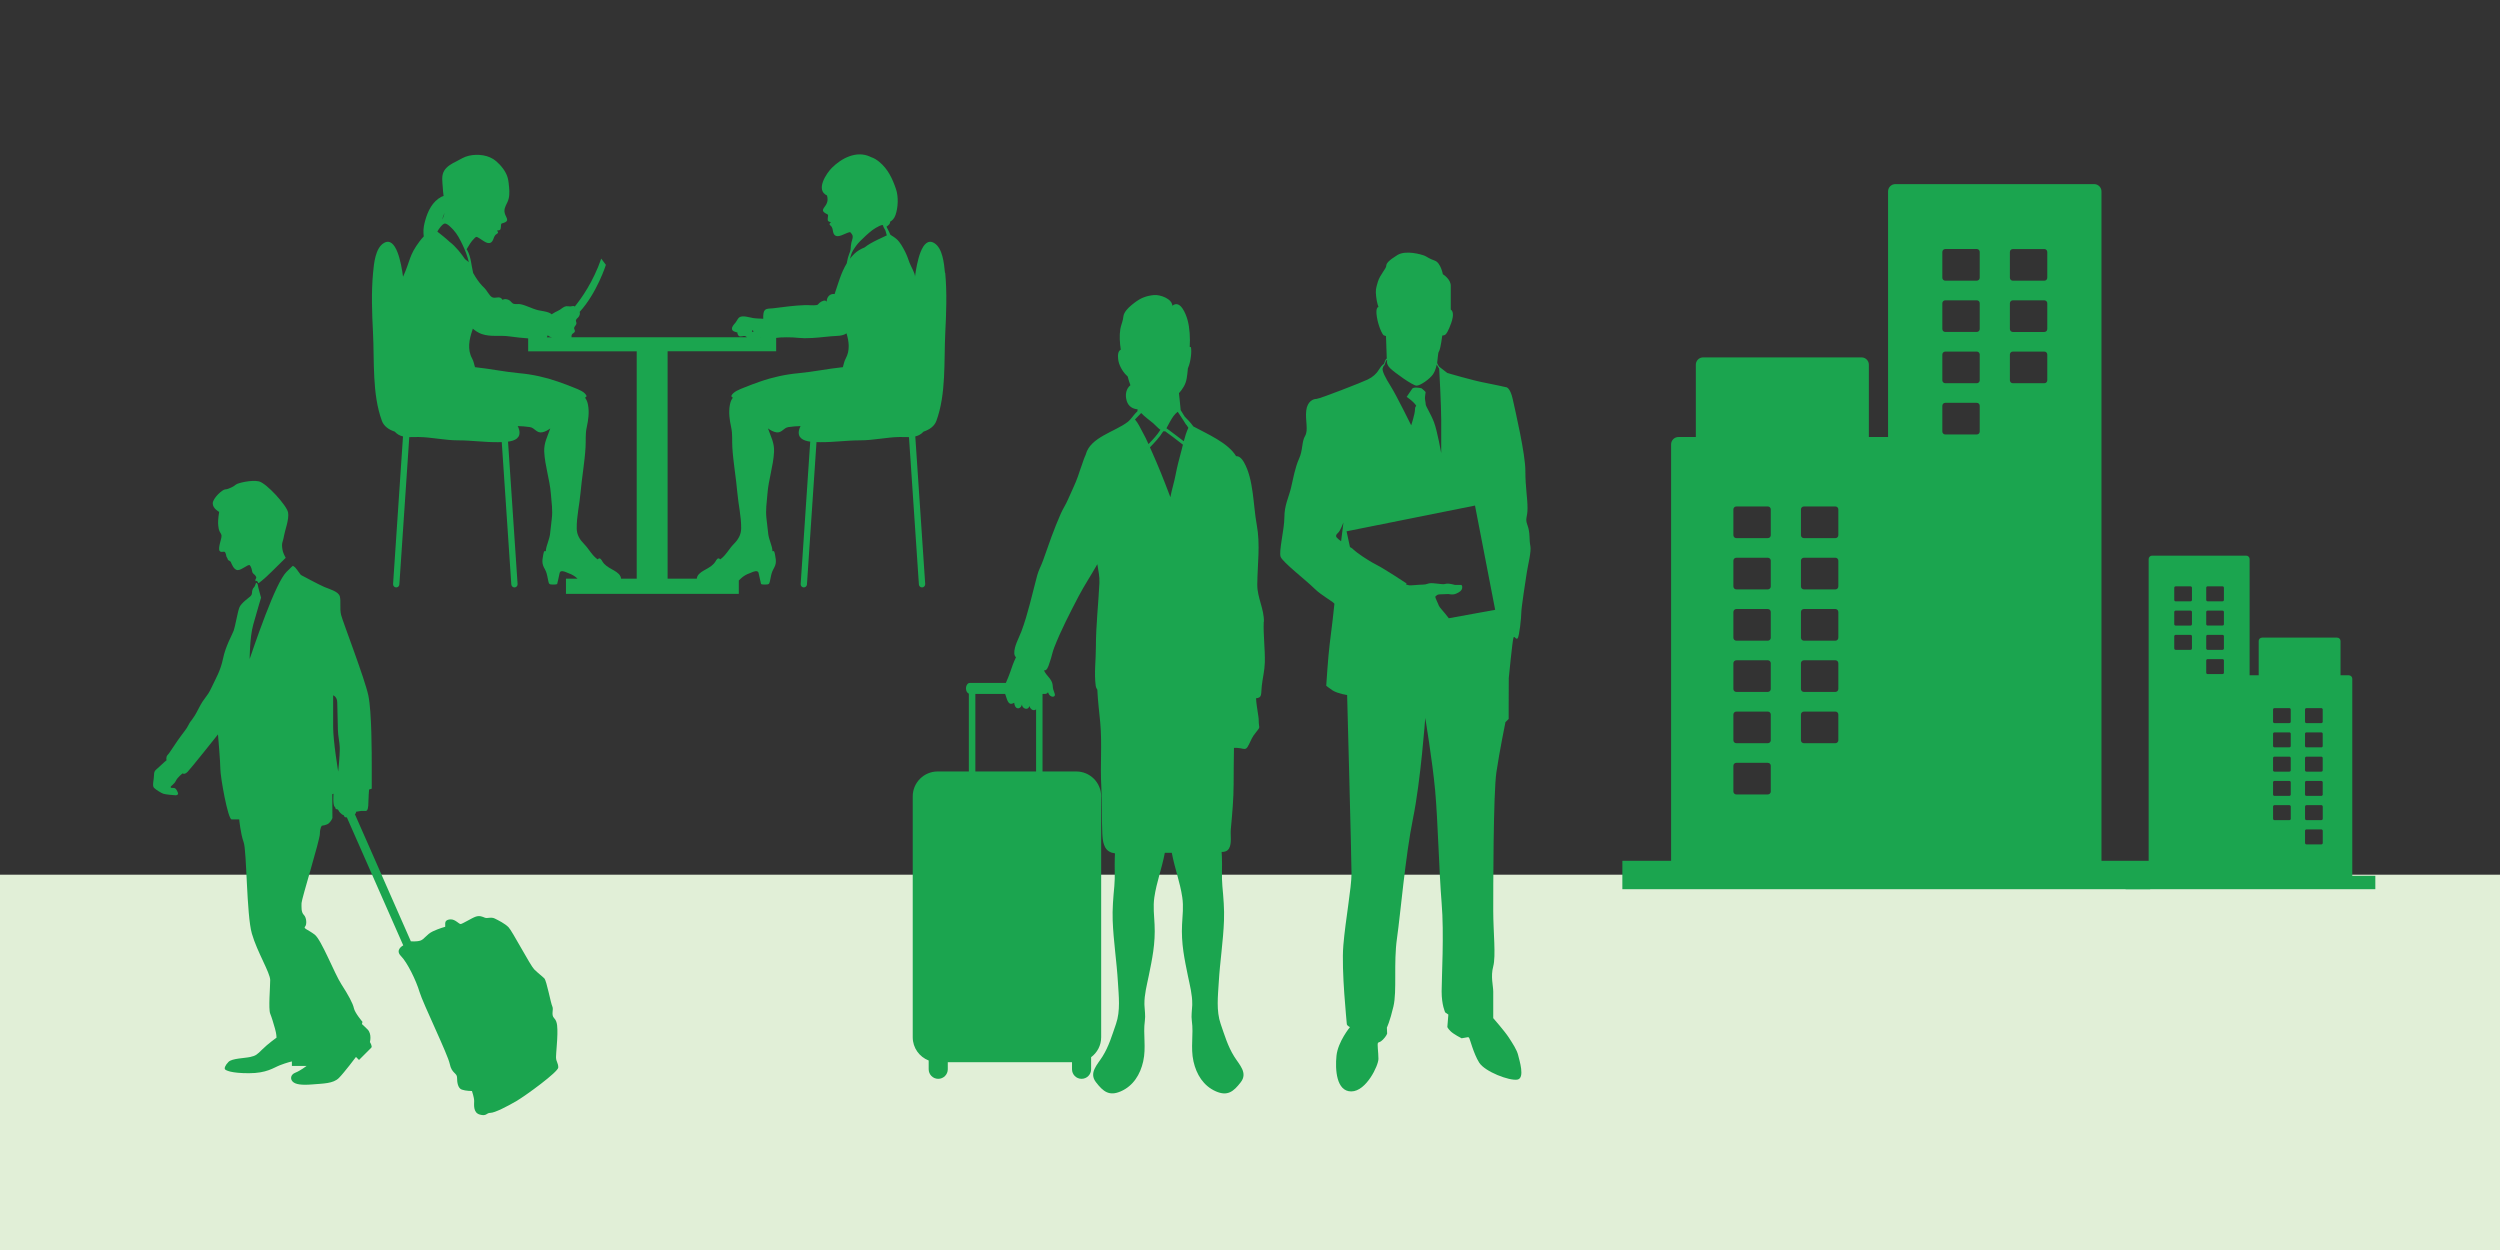
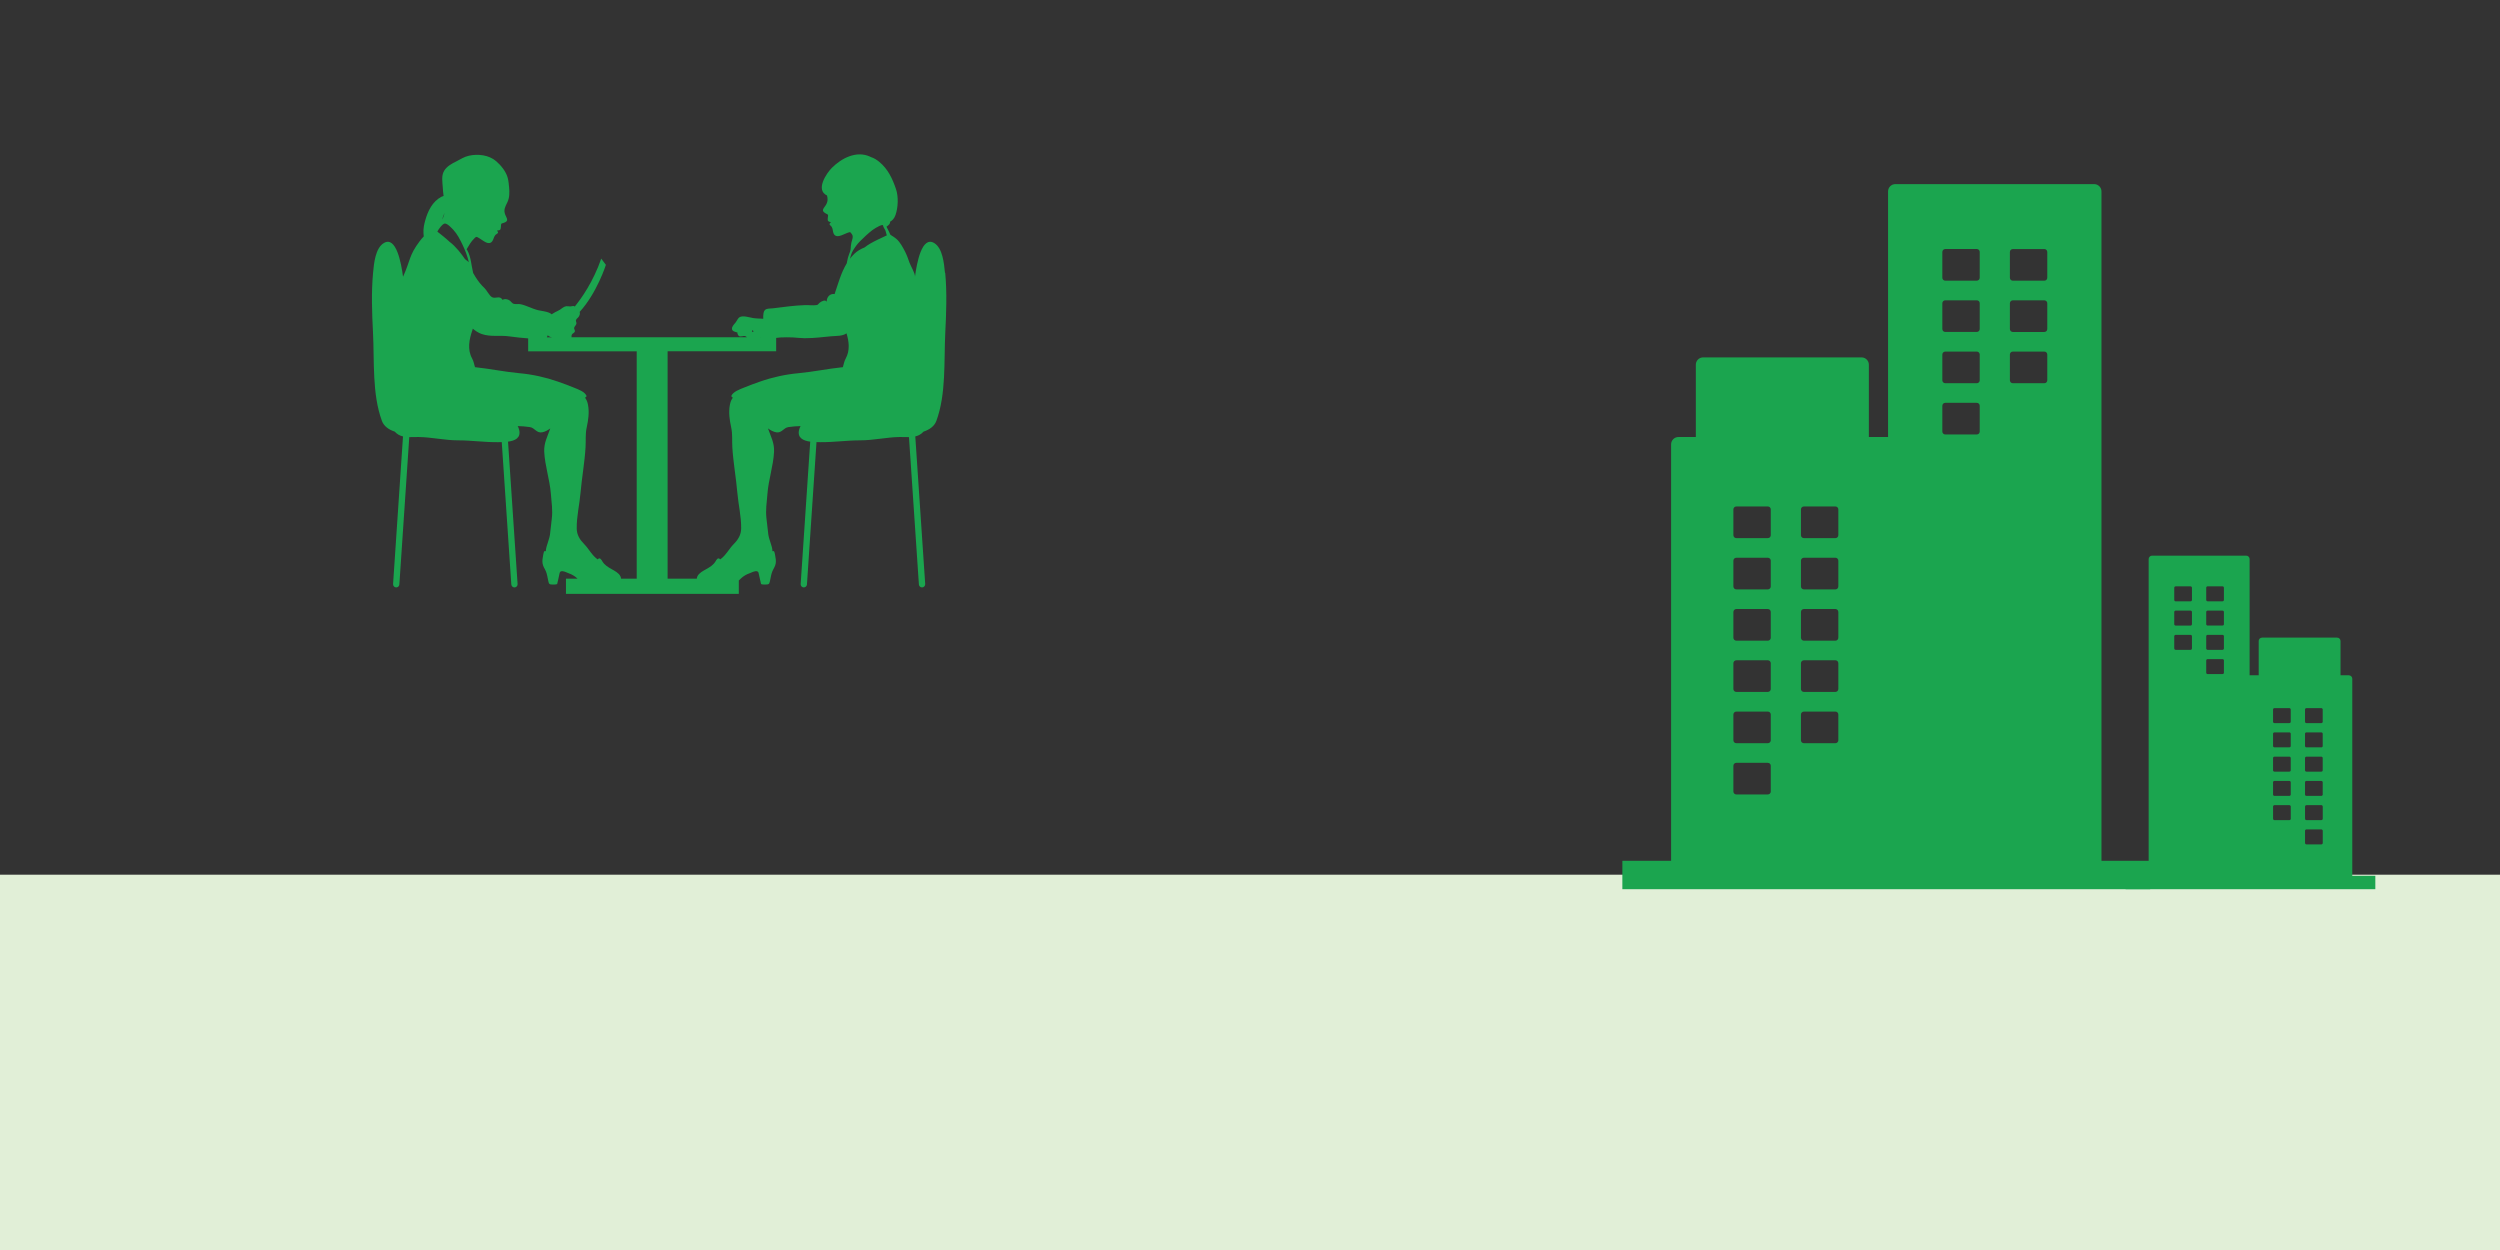
<svg xmlns="http://www.w3.org/2000/svg" id="_イヤー_1" viewBox="0 0 900 450">
  <rect x="0" y="0" width="900" height="450" fill="#333333" stroke="none" />
  <defs>
    <style>.cls-1{fill:none;}.cls-2{fill:#e1efd7;}.cls-3{fill:#1ba54f;}</style>
  </defs>
  <rect class="cls-2" y="314.89" width="900" height="135.11" />
  <path class="cls-3" d="M601.6,159.96v149.94h-17.55v10.21h190.03v-10.21h-17.55V68.91c0-1.45-1.18-2.63-2.63-2.63h-71.57c-1.45,0-2.63,1.18-2.63,2.63v88.42h-6.91v-26.04c0-1.46-1.18-2.63-2.63-2.63h-57.03c-1.45,0-2.63,1.17-2.63,2.63v26.04h-6.27c-1.45,0-2.63,1.18-2.63,2.63Zm98.69-51.85h11.36c.58,0,1.05,.47,1.05,1.05v9.28c0,.59-.47,1.06-1.05,1.06h-11.36c-.58,0-1.05-.47-1.05-1.06v-9.28c0-.58,.47-1.05,1.05-1.05Zm-1.05-8.12v-9.28c0-.59,.47-1.06,1.05-1.06h11.36c.58,0,1.05,.47,1.05,1.06v9.28c0,.57-.47,1.05-1.05,1.05h-11.36c-.58,0-1.05-.47-1.05-1.05Zm1.05,26.58h11.36c.58,0,1.05,.47,1.05,1.06v9.27c0,.59-.47,1.06-1.05,1.06h-11.36c-.58,0-1.05-.47-1.05-1.06v-9.27c0-.59,.47-1.06,1.05-1.06Zm0,18.45h11.36c.58,0,1.05,.47,1.05,1.06v9.28c0,.58-.47,1.05-1.05,1.05h-11.36c-.58,0-1.05-.47-1.05-1.05v-9.28c0-.59,.47-1.06,1.05-1.06Zm24.32-18.45h11.36c.58,0,1.05,.47,1.05,1.06v9.27c0,.59-.47,1.06-1.05,1.06h-11.36c-.58,0-1.05-.47-1.05-1.06v-9.27c0-.59,.47-1.06,1.05-1.06Zm-1.05-8.12v-9.28c0-.58,.47-1.05,1.05-1.05h11.36c.58,0,1.05,.47,1.05,1.05v9.28c0,.59-.47,1.06-1.05,1.06h-11.36c-.58,0-1.05-.47-1.05-1.06Zm13.46-18.45c0,.57-.47,1.05-1.05,1.05h-11.36c-.58,0-1.05-.47-1.05-1.05v-9.28c0-.59,.47-1.06,1.05-1.06h11.36c.58,0,1.05,.47,1.05,1.06v9.28Zm-111.95,174.62h11.36c.58,0,1.05,.47,1.05,1.05v9.28c0,.58-.47,1.05-1.05,1.05h-11.36c-.58,0-1.05-.47-1.05-1.05v-9.28c0-.58,.47-1.05,1.05-1.05Zm-1.05-8.12v-9.28c0-.58,.47-1.05,1.05-1.05h11.36c.58,0,1.05,.47,1.05,1.05v9.28c0,.58-.47,1.05-1.05,1.05h-11.36c-.58,0-1.05-.47-1.05-1.05Zm24.32,0v-9.28c0-.58,.47-1.05,1.05-1.05h11.36c.58,0,1.05,.47,1.05,1.05v9.28c0,.58-.47,1.05-1.05,1.05h-11.36c-.58,0-1.05-.47-1.05-1.05Zm-24.32-19.01v-8.73c0-.59,.47-1.06,1.05-1.06h11.36c.58,0,1.05,.47,1.05,1.06v9.28c0,.57-.47,1.05-1.05,1.05h-11.36c-.58,0-1.05-.47-1.05-1.05v-.55Zm1.05-46.7h11.36c.58,0,1.05,.47,1.05,1.05v9.28c0,.59-.47,1.06-1.05,1.06h-11.36c-.58,0-1.05-.47-1.05-1.06v-9.28c0-.58,.47-1.05,1.05-1.05Zm-1.05-8.12v-9.28c0-.59,.47-1.06,1.05-1.06h11.36c.58,0,1.05,.47,1.05,1.06v9.28c0,.58-.47,1.05-1.05,1.05h-11.36c-.58,0-1.05-.47-1.05-1.05Zm1.05,26.58h11.36c.58,0,1.05,.47,1.05,1.06v9.27c0,.59-.47,1.06-1.05,1.06h-11.36c-.58,0-1.05-.47-1.05-1.06v-9.27c0-.59,.47-1.06,1.05-1.06Zm23.27,28.24v-8.73c0-.59,.47-1.06,1.05-1.06h11.36c.58,0,1.05,.47,1.05,1.06v9.28c0,.57-.47,1.05-1.05,1.05h-11.36c-.58,0-1.05-.47-1.05-1.05v-.55Zm1.05-46.7h11.36c.58,0,1.05,.47,1.05,1.05v9.28c0,.59-.47,1.06-1.05,1.06h-11.36c-.58,0-1.05-.47-1.05-1.06v-9.28c0-.58,.47-1.05,1.05-1.05Zm-1.05-8.12v-9.28c0-.59,.47-1.06,1.05-1.06h11.36c.58,0,1.05,.47,1.05,1.06v9.28c0,.58-.47,1.05-1.05,1.05h-11.36c-.58,0-1.05-.47-1.05-1.05Zm1.05,26.58h11.36c.58,0,1.05,.47,1.05,1.06v9.27c0,.59-.47,1.06-1.05,1.06h-11.36c-.58,0-1.05-.47-1.05-1.06v-9.27c0-.59,.47-1.06,1.05-1.06Z" />
  <path class="cls-3" d="M845.56,243.1h-2.97v-12.32c0-.69-.56-1.24-1.24-1.24h-26.98c-.69,0-1.24,.55-1.24,1.24v12.32h-3.27v-41.83c0-.69-.56-1.24-1.24-1.24h-33.86c-.69,0-1.24,.56-1.24,1.24v114.01h-8.3v4.83h89.9v-4.83h-8.3v-70.94c0-.69-.56-1.24-1.24-1.24Zm-44.95-22.79v4.39c0,.28-.22,.5-.5,.5h-5.37c-.27,0-.5-.22-.5-.5v-4.39c0-.27,.22-.5,.5-.5h5.37c.27,0,.5,.22,.5,.5Zm-.5-3.84h-5.37c-.27,0-.5-.22-.5-.5v-4.39c0-.28,.22-.5,.5-.5h5.37c.27,0,.5,.22,.5,.5v4.39c0,.27-.22,.5-.5,.5Zm.5,12.58v4.39c0,.28-.22,.5-.5,.5h-5.37c-.27,0-.5-.22-.5-.5v-4.39c0-.28,.22-.5,.5-.5h5.37c.27,0,.5,.22,.5,.5Zm0,8.73v4.39c0,.27-.22,.5-.5,.5h-5.37c-.27,0-.5-.22-.5-.5v-4.39c0-.28,.22-.5,.5-.5h5.37c.27,0,.5,.22,.5,.5Zm-11.51-8.73v4.39c0,.28-.22,.5-.5,.5h-5.37c-.27,0-.5-.22-.5-.5v-4.39c0-.28,.22-.5,.5-.5h5.37c.27,0,.5,.22,.5,.5Zm-.5-3.84h-5.37c-.27,0-.5-.22-.5-.5v-4.39c0-.27,.22-.5,.5-.5h5.37c.27,0,.5,.22,.5,.5v4.39c0,.28-.22,.5-.5,.5Zm-5.87-13.62c0-.28,.22-.5,.5-.5h5.37c.27,0,.5,.22,.5,.5v4.39c0,.27-.22,.5-.5,.5h-5.37c-.27,0-.5-.22-.5-.5v-4.39Zm53.46,87.5v4.39c0,.27-.22,.5-.5,.5h-5.37c-.27,0-.5-.22-.5-.5v-4.39c0-.27,.22-.5,.5-.5h5.37c.27,0,.5,.22,.5,.5Zm-.5-3.84h-5.37c-.27,0-.5-.22-.5-.5v-4.39c0-.27,.22-.5,.5-.5h5.37c.27,0,.5,.22,.5,.5v4.39c0,.27-.22,.5-.5,.5Zm-11.51,0h-5.37c-.27,0-.5-.22-.5-.5v-4.39c0-.27,.22-.5,.5-.5h5.37c.27,0,.5,.22,.5,.5v4.39c0,.27-.22,.5-.5,.5Zm12-9.23c0,.27-.22,.5-.5,.5h-5.37c-.27,0-.5-.22-.5-.5v-4.39c0-.28,.22-.5,.5-.5h5.37c.27,0,.5,.22,.5,.5v4.39Zm0-21.86v4.39c0,.28-.22,.5-.5,.5h-5.37c-.27,0-.5-.22-.5-.5v-4.39c0-.27,.22-.5,.5-.5h5.37c.27,0,.5,.22,.5,.5Zm-.5-3.84h-5.37c-.27,0-.5-.22-.5-.5v-4.39c0-.28,.22-.5,.5-.5h5.37c.27,0,.5,.22,.5,.5v4.39c0,.27-.22,.5-.5,.5Zm.5,12.58v4.39c0,.28-.22,.5-.5,.5h-5.37c-.27,0-.5-.22-.5-.5v-4.39c0-.28,.22-.5,.5-.5h5.37c.27,0,.5,.22,.5,.5Zm-11.51,13.12c0,.27-.22,.5-.5,.5h-5.37c-.27,0-.5-.22-.5-.5v-4.39c0-.28,.22-.5,.5-.5h5.37c.27,0,.5,.22,.5,.5v4.39Zm0-21.86v4.39c0,.28-.22,.5-.5,.5h-5.37c-.27,0-.5-.22-.5-.5v-4.39c0-.27,.22-.5,.5-.5h5.37c.27,0,.5,.22,.5,.5Zm-.5-3.84h-5.37c-.27,0-.5-.22-.5-.5v-4.39c0-.28,.22-.5,.5-.5h5.37c.27,0,.5,.22,.5,.5v4.39c0,.27-.22,.5-.5,.5Zm.5,12.58v4.39c0,.28-.22,.5-.5,.5h-5.37c-.27,0-.5-.22-.5-.5v-4.39c0-.28,.22-.5,.5-.5h5.37c.27,0,.5,.22,.5,.5Z" />
-   <path class="cls-3" d="M541.98,259.96l1.14-1.14v-4.56c0-1.09,.02-5.33,.04-10.15,0,0,1.33-13.68,1.69-14.55,.36-.86,.86,.86,1.48,.25,.62-.61,1.34-7.48,1.34-9.27s1.56-11.73,2.01-14.63c.45-2.9,1.68-7.37,1.23-9.5s0-4.58-1-7.26c-1-2.68,0-2.57,0-6.26s-.78-7.37-.78-13.41-3.52-21.11-4.52-25.69c-1-4.58-2.51-4.41-2.51-4.41,0,0-4.36-1-7.98-1.68-3.64-.67-13.07-3.41-13.07-3.41l-2.96-2.29s-.71-1.05-.71-1.38,.42-3.61,.42-3.61l.41-.92c.42-.92,1.01-5.28,1.01-5.28,0,0,.8,0,1.3-.5,.5-.5,1.96-3.47,2.43-5.91,.46-2.43-.67-2.93-.67-2.93v-8.55c0-2.51-2.85-4.19-2.85-4.19,0,0-.78-4.16-2.9-4.89-2.12-.73-2.96-1.51-3.85-1.85-.89-.33-6.54-2.06-9.61-.17-3.07,1.9-4.02,2.96-4.02,3.91s-2.29,3.24-3.01,5.7c-.72,2.45-.89,2.96-.62,5.36,.27,2.4,.84,3.74,.84,3.74,0,0-1.17-.08-.59,3.55,.59,3.63,2.04,6.42,2.46,6.62,.41,.2,.83,.28,.83,.28l.28,8.1s-.41,.2-.64,.89c-.22,.69-.37,1.06-.37,1.06,0,0-.76,.28-1.72,1.91-.96,1.63-2.26,2.76-4.1,3.68-1.84,.92-17.38,6.99-18.47,6.99s-3.27,.76-3.69,4.19c-.41,3.44,.84,7.04-.41,9.13-1.26,2.1-.75,5.11-2.18,8.21-1.42,3.1-2.18,7.46-2.93,10.64-.76,3.19-2.35,6.12-2.35,10.47s-2.09,12.32-1.34,14.24c.76,1.93,9.38,8.63,12.06,11.31,2.68,2.68,7.29,5.02,7.29,5.61s-1.09,9.8-1.68,14.33c-.59,4.52-1.26,15.14-1.26,15.14,0,0,1.61,1.26,2.31,1.69,1.99,1.21,5.21,1.64,5.21,1.64,0,0,1.58,59.14,1.58,64.26s-2.18,16.71-2.94,25.82c-.77,9.12,1.24,27.74,1.24,28.35s1.13,1.13,1.13,1.13c0,0-4.32,5.26-4.84,10.29-.52,5.03-.04,12.86,5.32,12.86s9.78-9.3,9.78-11.72-.52-5.41-.14-5.79c.38-.38,.62,0,1.76-1.14,1.14-1.14,1.51-2.13,1.51-2.13l-.09-2.23s1.04-1.99,2.36-7.59c1.32-5.6,0-15.57,1.28-24.54,1.28-8.97,2.99-29.47,5.77-43.14,2.78-13.66,4.4-36.16,4.4-36.16,0,0,2.56,15.24,3.56,26.05,.99,10.82,1.42,29.48,2.34,40.58,.93,11.1,0,26.91,0,31.82s1.28,7.54,1.28,7.54l1.14,.78-.36,4.42s0,.43,1.14,1.56c1.14,1.14,3.99,2.56,3.99,2.56l2.41-.42,.29,.28c.29,.28,1.57,5.62,3.63,8.9,2.06,3.27,10.89,6.62,13.74,6.12,2.84-.49,.71-6.98,.28-8.82-.43-1.85-1.93-4.13-3.41-6.41-1.49-2.27-5.55-6.9-5.55-6.9v-9.54c0-2.13-1-5.41,0-9.11,1-3.7,0-12.53,0-19.93s0-42.28,1.14-49.98c1.14-7.68,3.27-18.08,3.27-18.08Zm-44.18-127.47c.29-1,.62-1.02,.62-1.02,0,0,.34-1.11,.51-1.48,.17-.38,.49-.42,.49-.42,0,0-.61,1.34,1,2.96,1.62,1.62,8.21,6.31,9.55,6.31s4.75-2.4,5.86-4.02c1.12-1.62,1.37-3.58,1.37-3.58l.92,1.51s.72,13.41,.72,18.49v11.9s-1.4-7.93-2.57-11.06c-1.17-3.13-3.02-5.81-3.02-6.54s-.36-1.81-.25-2.65c.11-.84,.22-1.42,.22-1.68s-1.48-1.43-1.48-1.43c0,0-1.07-.25-2.13-.25s-1.25,.47-1.25,.47l-1.96,2.88s1.45,.98,2.34,1.87c.9,.89,1.09,1.28,1.09,1.4s-.45,.08-.45,1.45-1.34,5.53-1.34,5.53c0,0-5.25-10.67-7.31-13.97-2.07-3.29-3.26-5.68-2.96-6.68Zm-15,62.37s-1.8-1.26-1.8-1.8,.07-.61,.82-1.36c.75-.75,1.82-3.62,1.82-3.62l-.84,6.79Zm38.79,27.73s-.83-1-1.43-1.8c-.58-.79-1.95-2.13-2.2-2.81-.25-.67-.63-1.45-.78-1.8-.14-.36-.62-1.26-.4-1.49,.24-.23,.76-.71,1.32-.71s3.08-.13,3.29-.13,1.44,.4,2.68-.08c1.23-.48,2.2-1.15,2.32-2.1,.13-.94-.35-1.09-.35-1.09h-2.24s-1.28-.36-2.27-.46c-.98-.1-1.17,.19-1.99,.19s-3.22-.38-4.34-.38-1.56,.53-2.96,.53-4.38,.36-4.94,.25c-.56-.11-1.14-.31-1.14-.31l.21-.35s-7.92-5.26-10.94-6.78c-3.01-1.51-7.15-4.41-8.04-5.3-.9-.89-1.4-1-1.4-1l-1.23-5.7,46.24-9.27,7.26,37.53-16.7,3.04Z" />
  <path class="cls-3" d="M340.18,98.18c-.32-3.23-.79-8.86-3.89-10.7-4.45-2.62-6.25,7.23-6.9,12.15,.15-1.12-1.58-3.93-1.99-5.12-.46-1.32-.92-2.64-1.56-3.89-.77-1.51-1.79-3.43-3.08-4.56-.7-.62-1.47-1.05-2.21-1.54-.22-.48-.47-1.01-.55-1.18-.28-.58-.59-1.14-.86-1.72,.6-.48,1.4-.98,1.29-1.79,.84-.48,1.51-1.18,1.95-2.42,.94-2.7,1.11-6.55,.19-9.3-1.28-3.8-2.92-7.3-6.08-9.88-.77-.63-1.84-1.35-2.94-1.67-.14-.07-.28-.15-.42-.21-4.91-2.2-10.22,.65-13.62,4.04-1.95,1.93-6.07,7.99-1.78,9.99,.28,1.14,.38,2.11-.41,3.42-.7,1.16-1.88,1.97-.19,2.96,1.23,.72,1,.26,.89,1.6-.1,1.16-.11,1.27,1.14,1.69-1.14,.77-.11,1.04,.25,1.61,.49,.79,.33,1.69,.71,2.44,.97,1.95,3.36,.28,4.84-.23,1.22-.42,1.07-.45,1.75,.48,.62,.84-.01,2.11-.2,2.99-.09,.4-.16,.81-.2,1.21-.06,.66-.04,1.31-.26,1.95-.27,.78-.6,1.53-.81,2.34-.17,.65-.29,1.31-.41,1.97-2.06,3.37-3.07,7.25-4.37,11.05-1.71-.25-2.84,1.05-2.86,2.77-.43-.93-2.03-.12-2.6,.42-.7,.65-.34,.65-1.19,.79-1.19,.19-2.74-.05-3.99,0-3.84,.13-7.65,.66-11.46,1.14-1.69,.21-3.15-.16-3.49,1.74-.12,.67-.13,1.35-.1,2.03-1.26-.08-2.54-.07-3.7-.26-1.34-.22-3.75-1.08-4.95-.22-.47,.33-.99,1.46-1.39,1.94-.51,.61-1.26,1.31-1.22,2.17,.04,.96,1.27,1.08,2.05,1.34-.31-.1,.11,1.1,.53,1.29,.67,.32,1.53-.21,2.19-.01,.22,.06,.42,.25,.63,.42h-63.16c0-.35-.02-.71,.12-.98,.24-.45,.95-.59,1.08-1.13,.1-.41-.28-.77-.26-1.16,.05-.85,1.03-1.1,.79-2.09-.09-.35-.25-.54-.07-.94,.2-.46,.67-.7,.94-1.1,.3-.44,.57-1.18,.33-1.74,6.29-6.9,9.44-16.94,9.44-16.94l-1.67-2.24c-2.85,8.24-7.06,14.22-9.54,17.27-.29-.4-.92-.13-1.39-.08-.78,.08-1.42-.22-2.15,.07-.66,.27-1.2,.73-1.78,1.13-.57,.39-1.18,.59-1.78,.92-.42,.23-.83,.48-1.22,.74-.94-.99-3.76-1.22-4.85-1.48-2.16-.51-4.24-1.75-6.43-2.17-.77-.15-1.87,.1-2.53-.18-.58-.24-.95-1.06-1.62-1.34-.81-.35-1.51-.45-2.27-.04-.92-1.75-2.51-.22-3.81-.99-.98-.59-1.86-2.5-2.72-3.31-1.31-1.22-2.16-2.35-3.18-3.94-.29-.46-.57-.94-.84-1.42-.02-.09-.04-.18-.06-.27-.61-2.6-.74-5.55-2.05-7.9-.07-.13-.17-.24-.25-.37,.83-1.35,1.61-2.82,2.72-3.86,.84-.79,.68-.78,1.81-.15,1.37,.77,3.41,2.85,4.71,1.11,.5-.67,.52-1.58,1.14-2.27,.46-.5,1.52-.57,.54-1.54,1.31-.19,1.32-.29,1.44-1.45,.13-1.34-.17-.93,1.16-1.41,1.85-.66,.84-1.68,.36-2.95-.65-1.71,.04-2.85,.77-4.34,.84-1.7,.83-3.68,.64-5.53-.11-1.06-.2-2.24-.48-3.28-.6-2.31-2.43-4.56-4.21-6.08-2.61-2.22-6.53-2.66-9.78-1.93-1.7,.38-2.98,1.25-4.49,2.02-1.68,.84-3.39,1.74-4.41,3.4-1.11,1.81-.58,4.18-.49,6.17,.05,.98,.16,1.94,.29,2.9-.3,.07-.57,.16-.75,.26-3.31,1.75-4.92,5.16-5.87,8.55-.43,1.57-.7,2.89-.63,4.52,.01,.4,.06,.81,.1,1.23-.54,.55-1.02,1.14-1.46,1.72-3.9,5.17-3.25,6.74-5.99,12.8-.66-4.91-2.46-14.77-6.9-12.15-3.11,1.84-3.58,7.47-3.89,10.7-.67,6.96-.39,14.58-.03,21.53,.53,10.3-.37,22.05,3.21,31.81,.7,1.92,2.48,3.16,4.63,3.87,.86,.96,1.86,1.47,2.96,1.72l-3.57,53.14c-.04,.63,.43,1.17,1.06,1.22h.07c.59,0,1.09-.46,1.13-1.07l3.57-53.04c1.1,.02,2.22-.04,3.33-.04,4.73,.06,9.42,1.2,14.22,1.2s9.51,.71,14.4,.66c.41,0,.86-.01,1.34-.03l3.44,51.25c.04,.6,.54,1.07,1.14,1.07,.02,0,.05,0,.07,0,.62-.04,1.1-.59,1.05-1.21l-3.44-51.27c2.49-.33,4.7-1.31,4.01-4.23-.12-.5-.3-.96-.53-1.37,1.46,.04,2.93,.13,4.39,.36,1.79,.28,2.36,2.23,4.38,1.88,1.03-.17,2.02-.72,2.96-1.4-.98,2.88-2.35,5.22-2.18,8.44,.26,5.07,2,10,2.39,15.11,.23,3.15,.74,5.93,.31,9.11-.24,1.83-.37,3.66-.62,5.48-.14,1.03-.49,2.01-.8,3-.34,1.07-.7,2.03-.71,3.17,0-.19-.36-.2-.46-.14-.16,.08-.25,.4-.3,.55-.13,.4-.16,.83-.25,1.24-.18,.86-.29,1.74-.16,2.62,.18,1.19,.81,1.89,1.23,2.94,.41,1.02,.54,2.12,.78,3.17,.2,.86,.19,1.44,1.14,1.49,.61,.03,1.55,.08,2.1-.14,.27-1.14,.57-2.36,.79-3.51,.09-.44,.13-.87,.53-1.05,.8-.36,2.19,.44,2.94,.71,1.06,.37,2.02,.95,2.85,1.69,.08,.07,.15,.15,.23,.22h-4.17v5.47h62.22v-4.82c.3-.29,.59-.58,.91-.87,.84-.74,1.79-1.32,2.85-1.69,.76-.27,2.15-1.07,2.95-.71,.39,.18,.44,.61,.52,1.05,.23,1.16,.52,2.38,.79,3.51,.55,.22,1.49,.17,2.1,.14,.95-.05,.95-.63,1.15-1.49,.25-1.05,.37-2.15,.78-3.17,.42-1.05,1.06-1.76,1.24-2.94,.13-.87,.03-1.76-.16-2.62-.09-.41-.12-.84-.25-1.24-.05-.15-.14-.47-.3-.55-.11-.06-.46-.04-.46,.14,0-1.14-.36-2.1-.7-3.17-.32-.99-.66-1.97-.8-3-.25-1.83-.38-3.65-.63-5.48-.42-3.19,.08-5.96,.32-9.11,.38-5.11,2.12-10.04,2.38-15.11,.17-3.22-1.19-5.57-2.18-8.44,.94,.68,1.93,1.23,2.96,1.4,2.02,.35,2.59-1.6,4.38-1.88,1.46-.23,2.92-.32,4.39-.36-.23,.41-.42,.87-.54,1.37-.69,2.91,1.52,3.89,4.01,4.23l-3.44,51.27c-.05,.62,.43,1.17,1.05,1.21,.03,0,.05,0,.07,0,.6,0,1.1-.47,1.14-1.07l3.44-51.25c.47,.02,.92,.02,1.34,.03,4.88,.05,9.54-.66,14.4-.66s9.48-1.13,14.22-1.2c1.1,0,2.23,.06,3.33,.04l3.57,53.04c.03,.61,.54,1.07,1.13,1.07h.08c.62-.05,1.1-.59,1.06-1.22l-3.57-53.14c1.1-.25,2.11-.76,2.96-1.72,2.15-.71,3.93-1.95,4.63-3.87,3.58-9.75,2.69-21.51,3.21-31.81,.36-6.95,.64-14.58-.03-21.53Zm-142.99,22.52c.26,.26,.55,.48,.91,.58,.22,.06,.43,.11,.64,.16h-1.89c.14-.2,.24-.45,.33-.75Zm-37.13-44.11c-.17,.62-.34,1.24-.55,1.79-.09,.23-.21,.45-.32,.68,.21-.89,.49-1.71,.87-2.46Zm7.35,16.72c-1.21-1.8-3.29-4.57-5.58-6.27-1.39-1.31-2.9-2.5-4.39-3.66,.36-.76,1.87-2.88,2.72-2.91,.94-.02,2.46,1.66,3.05,2.28,1.46,1.57,2.38,3.47,3.3,5.36,.49,1,.92,2.05,1.32,3.1,.38,1.02,.68,2.11,.96,3.19-.46-.38-.93-.74-1.38-1.11Zm61.82,115.01h-5.65c-.07-1.32-1.34-2.24-2.44-2.89-.3-.17-.61-.34-.91-.51-1.27-.71-2.55-1.48-3.32-2.73-.42-.7-.93-1.72-1.75-.81-2.05-1.41-3.15-3.77-4.86-5.51-1.6-1.63-2.65-3.3-2.68-5.65-.05-4.33,1-8.51,1.37-12.8,.48-5.49,1.48-10.91,1.81-16.41,.15-2.46-.12-4.73,.41-7.12,.58-2.66,.98-5.42,.48-8.12-.21-1.14-.58-1.96-1.06-2.58,.19-.19,.39-.37,.58-.57-.65-1.64-3.04-2.44-4.58-3.07-1.93-.8-3.89-1.51-5.87-2.2-4.43-1.55-9.12-2.58-13.79-3-5.31-.48-10.53-1.6-15.81-2.15-.05,0-.11-.01-.16-.02-.31-1.05-.5-2.15-1.03-3.11-1.8-3.27-1.05-6.92,.09-10.23,.06-.17,.11-.35,.15-.52,.99,.83,2.05,1.52,3.16,1.91,3.28,1.15,6.64,.38,9.94,.86,2.27,.33,4.55,.55,6.83,.73v4.65h39.08v81.86Zm45.09-86.87h-.87c.26-.03,.54-.04,.87,0Zm-3.37-2.68c.09,.22,.22,.4,.39,.54-.1,.03-.19,.05-.27,.08-.14,.05-.26,.1-.37,.16,.04-.3,.11-.57,.26-.78Zm33.51,10.3c-.53,.96-.73,2.06-1.03,3.11-.05,0-.11,.01-.16,.02-5.28,.55-10.5,1.66-15.8,2.15-4.67,.42-9.36,1.45-13.79,3-1.97,.7-3.94,1.4-5.87,2.2-1.53,.64-3.93,1.43-4.58,3.07,.19,.19,.39,.37,.58,.57-.48,.62-.85,1.44-1.06,2.58-.5,2.71-.1,5.46,.48,8.12,.53,2.4,.26,4.66,.41,7.12,.33,5.5,1.34,10.92,1.81,16.41,.37,4.28,1.42,8.47,1.37,12.8-.03,2.35-1.08,4.03-2.68,5.65-1.71,1.73-2.81,4.09-4.86,5.51-.82-.91-1.32,.12-1.75,.81-.77,1.25-2.05,2.02-3.32,2.73-.31,.17-.61,.34-.91,.51-1.12,.64-2.37,1.57-2.45,2.89h-10.51V126.45h39.08v-4.81c.63-.07,1.21-.15,1.6-.16,1.45-.06,2.88-.08,4.33-.01,1.36,.07,2.7,.26,4.03,.27,.23,0,.46,0,.68,0,3.14,.02,6.06-.41,9.16-.68,2.06-.18,3.96,0,5.53-1.05,.9,2.98,1.29,6.16-.29,9.05Zm8.74-41.33c-.68,.39-1.32,.85-1.94,1.33-1.41,.55-2.72,1.36-3.61,2.21-.62,.59-1.18,1.22-1.68,1.87,.27-1.02,.58-2.05,1.1-2.94,.73-1.24,1.57-2.4,2.59-3.41,1.38-1.35,2.78-2.72,4.32-3.9,.81-.61,1.67-1.11,2.58-1.55,.51-.24,.92-.36,1.29-.31,.12,.73,.6,1.29,.9,1.94,.09,.19,.46,1.77,.5,1.75-2.03,.98-4.11,1.87-6.06,3.01Z" />
-   <path class="cls-3" d="M455,223.88c.15-4.55-2.42-8.77-2.38-13.41,.06-7.33,1.15-14.36-.21-21.66-1.28-6.92-1.07-16.18-4.56-22.34-.96-1.7-1.93-2.32-2.84-2.23-2.92-4.89-10.6-8.09-15.45-10.75-.04-.05-.07-.12-.11-.17-.92-1.25-1.9-2.32-2.93-3.3-.39-.53-.87-1.48-1.48-2.38-.21-2.02-.36-4.07-.62-6.08,1.31-1.53,2.39-3.02,2.78-5.3,.16-.95,.27-1.9,.37-2.86,.02-.26,.04-.51,.06-.77,1.12-2.48,1.42-6.25,1.1-7.67-.14-.05-.28-.05-.43-.05,.2-3.23,.01-6.85-.79-9.75-.51-1.87-2.55-7.46-5.46-5.09-.15-2.58-4.44-4.02-6.53-3.85-2.78,.24-4.85,1.03-7.06,2.74-1.36,1.04-2.83,2.21-3.65,3.75-.43,.79-.39,1.49-.57,2.33-.24,1.15-.73,2.23-.92,3.4-.38,2.36-.21,4.98,.16,7.43-.15,.08-.32,.21-.52,.44-.7,.83-.5,2.84-.29,3.78,.43,1.93,1.7,4.06,3.29,5.43,.28,1.09,.59,2.14,.99,3.16-1.5,1.2-2.04,3.39-1.3,5.74,.6,1.91,2.19,2.82,3.87,2.92-.02,.24-.02,.48-.04,.7-1.35,1.19-2.21,2.86-3.55,3.89-4.61,3.53-13.41,5.47-15.05,11.65-.02,.05-.02,.11-.04,.16-.53,1.05-.87,2.23-1.25,3.28-.56,1.47-1.01,2.98-1.53,4.46-1.01,2.89-2.45,5.65-3.65,8.47-.71,1.68-1.74,3.18-2.48,4.85-2.49,5.62-4.42,11.25-6.45,17.02-.64,1.81-1.56,3.39-2.07,5.26-1.81,6.72-3.28,13.73-5.71,20.23-.87,2.32-2.64,5.33-2.56,7.85,.02,.63,.26,1.1,.61,1.49-.02,.04-.04,.08-.06,.11-.82,1.66-1.44,3.46-2.02,5.2-.44,1.34-1.02,2.61-1.57,3.9h-12.99c-.75,0-1.36,.89-1.36,1.98,0,.92,.44,1.66,1.03,1.88v28.01h-11.23c-4.95,0-8.97,4.02-8.97,8.97v86.73c0,3.81,2.39,7.05,5.74,8.35v3.16c0,1.9,1.54,3.44,3.44,3.44s3.44-1.54,3.44-3.44v-2.54h44.72v2.54c0,1.9,1.54,3.44,3.44,3.44s3.44-1.54,3.44-3.44v-4.35c2.19-1.63,3.62-4.23,3.62-7.16v-86.73c0-4.95-4.01-8.97-8.97-8.97h-12.14v-27.92h.99c.38,0,.73-.23,.97-.6,.27,.61,.43,1.14,1.16,1.47,.88,.39,1.59-.07,1.25-.99-.19-.5-.36-.97-.51-1.49-.2-.69-.14-1.41-.32-2.11-.39-1.48-1.34-2.25-2.17-3.34-.17-.21-.33-.43-.48-.68-.14-.23-.25-.47-.37-.72,.28,0,.53-.02,.71-.15,.79-.58,1.16-2.29,1.48-3.16,.58-1.61,.86-3.32,1.49-4.91,2.46-6.31,5.61-12.35,8.74-18.37,2.04-3.93,4.59-7.73,6.79-11.65,.36,2.25,.86,4.48,.75,6.75-.37,7.62-1.27,15.38-1.27,23.11,0,4.45-.67,9.53-.06,13.91,.08,.59,.31,1.05,.58,1.43,.17,3.96,.69,7.91,1.05,11.85,.7,7.69-.06,15.36,.38,22.99,.33,5.6,.09,11.27,.36,16.88,.13,2.69,.43,5.99,3.4,6.93,.37,.11,.76,.2,1.17,.26-.02,.43-.05,.86-.07,1.29-.15,3.51,.16,7-.17,10.5-.39,4.12-.74,8.26-.59,12.41,.27,7.34,1.45,14.78,1.88,22.16,.29,4.96,.96,10.3-.69,15.05-1.45,4.14-2.52,7.96-4.85,11.7-1.86,2.98-4.99,5.87-2.37,9.26,2.62,3.4,4.77,5.11,8.94,3.3,4.52-1.97,7.03-6.12,8.07-10.78,1.14-5.07-.09-9.69,.6-14.64,.26-1.83-.06-3.69-.14-5.51,0-.15-.01-.31-.02-.47-.05-3.4,.89-6.92,1.57-10.23,.59-2.9,1.2-5.85,1.61-8.77,.45-3.2,.64-6.36,.48-9.6-.16-3.43-.58-6.47-.08-9.88,.78-5.36,2.74-10.54,3.74-15.86,0-.05,.02-.1,.03-.15,.84,.01,1.68,.02,2.52,.02,0,.05,.01,.09,.02,.14,1,5.33,2.96,10.51,3.74,15.86,.5,3.42,.09,6.46-.08,9.88-.16,3.25,.03,6.4,.48,9.6,.41,2.92,1.03,5.87,1.62,8.77,.68,3.31,1.62,6.83,1.57,10.23,0,.15,0,.31-.01,.47-.07,1.82-.4,3.68-.14,5.51,.7,4.95-.53,9.57,.6,14.64,1.05,4.66,3.56,8.81,8.08,10.78,4.16,1.81,6.32,.11,8.94-3.3,2.61-3.39-.52-6.28-2.37-9.26-2.33-3.74-3.41-7.55-4.86-11.7-1.65-4.75-.98-10.09-.69-15.05,.43-7.37,1.61-14.82,1.88-22.16,.16-4.14-.2-8.28-.58-12.41-.33-3.5-.01-6.99-.17-10.5-.03-.6-.06-1.2-.1-1.81,1.09,0,2.05-.24,2.66-1.26,1.06-1.79,.46-4.86,.64-6.87,.5-5.39,1.02-10.93,1.02-16.43,0-4.32,.06-8.62,.12-12.92,.78,0,1.56,0,2.35,.15,1.16,.23,1.89,.59,2.57-.52,.81-1.34,1.27-2.79,2.15-4.09,.5-.74,1.11-1.4,1.63-2.12,.45-.63,.46-.73,.34-1.44-.18-1.09-.06-2.15-.24-3.22-.17-1.04-.32-2.09-.47-3.13-.03-.2-.06-.38-.09-.58-.15-.97-.23-1.93-.3-2.89,2.28-.23,1.74-1.41,2.07-4.45,.3-2.76,1.02-5.56,1.1-8.44,.11-4.9-.57-9.77-.4-14.63Zm-103.87,53.86v-27.92h10.7c.05,.13,.11,.26,.16,.38,.31,.84,.73,2.92,1.75,3.15,.49,.12,.98-.17,1.39-.35,.02,.74,.39,1.86,1.21,1.98,.46,.07,.7-.08,1.05-.38,.38-.34,.32-.66,.54-1.05-.12,1.57,2.32,2.41,2.61,.59,.33,.85,1.02,1.8,2.09,1.44,.16-.06,.27-.15,.36-.25v22.4h-21.85Zm62.33-117.86c-.65-1.46-1.33-2.9-2.11-4.27-.85-1.51-1.58-3.27-2.76-4.6,.75-.8,1.52-1.58,2.24-2.32,1.25,1.35,2.92,2.5,4.33,3.68,.76,.64,1.63,1.71,2.58,2.37-1.16,1.87-2.7,3.49-4.28,5.13Zm11.81,2.48c-.72,2.79-1.5,5.57-2.02,8.39-.51,2.78-1.4,5.46-1.92,8.24-.15-.4-.3-.78-.43-1.14-1.91-5.07-3.93-10.1-6.14-15.05-.26-.58-.52-1.17-.78-1.76,1.7-1.77,3.45-3.57,4.8-5.78,.13,.04,.27,.08,.41,.08,.02,0,.07-.06,.14-.17,1.36,.92,4.31,3.21,6.52,4.91-.2,.79-.39,1.55-.57,2.27Zm.89-3.5c-.66-.51-1.36-1.06-2.07-1.59-1.17-.9-2.33-1.78-3.25-2.44-.4-.26-.68-.47-.93-.65,.51-.92,1.12-2.08,1.26-2.32,.78-1.36,1.51-2.65,2.8-3.63,.71,1,1.44,2.22,1.86,2.82,.02,.02,.04,.06,.06,.08,.52,.86,.97,1.6,1.06,1.69,.07,.08,.15,.15,.23,.22,.2,.32,.41,.64,.63,.97-.7,1.47-1.21,3.17-1.66,4.86Z" />
-   <path class="cls-3" d="M78.9,184.32s-.53,2.66-.34,4.78c.19,2.12,.57,2.28,.95,3,.38,.72,.19,.83,.19,1.36s-1.29,3.99-.65,4.86c.65,.88,1.71-.23,2.09,.68,.38,.91,.28,1.41,.53,1.66,.25,.26,.24,.72,.48,.96,.24,.24,.79,.33,.96,.74,.18,.4,1.01,2.88,2.48,2.88s3.8-2.28,4.33-1.75,.77,1.68,.86,2.26c.09,.59,.54,.83,1,1.29,.47,.46,.49,.97,.49,.97,0,0-.14,.26-.32,.62,0,0-.09,.9,.27,.54,.35-.35,.81,.81,.81,.81,0,0,1.62-1.01,5.11-4.51,3.49-3.49,4.71-4.65,4.71-4.65l-.61-1.22c-.61-1.21-.71-2.73-.71-3.49s.51-1.77,.76-3.44c.26-1.67,1.87-5.72,1.42-8.2-.46-2.48-7.79-10.58-10.52-11.18-2.73-.61-7.72,.63-8.25,1.16s-2.73,1.72-3.8,1.72-4.55,3.19-4.55,5.06,2.32,3.06,2.32,3.06Zm121.26,196.37c0-1.37,.5-6.29,.5-8.42s.11-4.44-1.14-5.7c-1.25-1.25-.12-3.11-.68-4.25-.57-1.14-2.05-9.26-2.88-10.1-.84-.84-2.2-1.82-3.65-3.26-1.44-1.45-7.93-13.86-9.26-15.18-1.33-1.33-3.57-2.43-4.93-3.11-1.37-.68-2.66,.08-3.57-.3-.91-.38-1.9-.84-3.27-.38-1.37,.45-4.85,2.66-5.46,2.66s-1.9-1.67-3.49-1.67-2.05,.76-2.05,1.37v1.29s-2.28,.61-4.5,1.67c-2.23,1.06-3.04,2.88-4.48,3.32-1.44,.43-3.39,.24-3.39,.24l-20.16-45.79s.39-.24,.39-.47,.07-.38,.07-.38c.58-.06,1.51-.29,1.78-.29h1.67c.81,0,.96-1.57,.96-3.09s.25-4.61,.25-4.61l.96-.33v-7.97c0-4.7,0-19.58-1.21-25.5-1.22-5.92-9.26-26.77-9.82-29.05-.56-2.28,0-4.91-.46-6.68-.45-1.77-3.74-2.63-5.56-3.39-1.82-.76-8.43-4.32-8.43-4.32,0,0-.36-.36-1.35-1.8-.99-1.44-1.6-1.48-1.6-1.48,0,0-.24,.14-2.24,2.14-2,2-4.7,8-7.59,15.51-2.89,7.51-5.69,15.87-5.69,15.87,0,0,0-7.74,1.29-12.37,1.29-4.63,2.81-9.71,2.81-9.71,0,0-1.14-4.02-1.14-4.44s-.34-.91-.57-.91-.27,1.06-.91,1.71c-.65,.65-.63,1.86-.63,1.86-.05,.54-.19,.9-.55,1.25-.48,.47-3.29,2.41-3.96,3.96-.67,1.55-1.53,6.92-2.09,8.44-.56,1.51-2.91,5.55-3.82,9.99-.91,4.44-2.5,6.94-4.21,10.59-1.71,3.64-2.39,3.1-4.62,7.51-2.23,4.4-2.78,4.1-3.54,5.72-.76,1.62-1.87,2.73-3.9,5.62-2.03,2.89-2.98,4.61-3.69,5.32-.71,.71-.4,1.92-.4,1.92,0,0-1.11,.86-2.38,2.12-1.27,1.27-2.12,1.42-2.12,3.09s-.76,3.95,0,4.71c.76,.76,2.63,1.87,3.34,2.12,.71,.26,3.85,.56,4.46,.56s1.01-.35,.81-.86c-.2-.51-.66-1.77-1.47-1.77s-1.17,0-1.17-.35,1.31-1.01,1.9-2.25c.58-1.24,2.4-2.66,2.4-2.66,0,0,.66,.61,1.82-.56,1.16-1.17,10.93-13.46,10.93-13.46,0,0,.86,9.92,.86,12.58s2.7,18.02,4.06,18.02h2.73s.46,5.12,1.59,8.2c1.14,3.08,1.02,26.19,2.96,32.9,1.94,6.72,6.6,14.12,6.6,16.74s-.68,10.36,0,12.07c.68,1.71,1.14,3.41,1.71,5.35,.57,1.93,.57,3.3,.57,3.3,0,0-3.19,2.29-5.12,4.23-1.94,1.93-2.35,2.28-4.33,2.73-1.98,.45-6.57,.49-7.82,1.75-1.25,1.25-1.61,2.37-1.25,2.73,.36,.36,2.13,1.37,8.57,1.37s8.85-1.98,11.18-2.88c2.32-.91,4.3-1.37,4.3-1.37v1.62h5.31s-2.33,1.77-4.05,2.43c-1.72,.66-1.95,2.25-.96,3.24,.99,.99,3.19,1.32,7.09,.99,3.9-.33,7.49-.28,9.51-2.3,2.02-2.03,6.17-7.59,6.17-7.59l1.09,1.09s3.95-3.95,4.43-4.43c.48-.48-.5-2.02-.5-2.02,0,0,.78-2.91-.86-4.55-1.64-1.64-2.02-1.92-2.02-1.92l.2-.81s-2.73-3.19-3.09-4.91c-.36-1.72-2-4.74-4.5-8.61-2.51-3.87-7.21-16.08-9.64-17.9-2.43-1.82-4.13-2.16-3.45-2.85,.68-.68,.61-3.19-.42-4.21-1.02-1.02-.84-2.81-.84-4.25s6.61-22.77,6.61-24.97,.72-2.92,.72-2.92c0,0,1.76-.11,2.62-.97,.86-.86,1.17-1.77,1.17-1.77l-.05-8.59c.29-.1,.45-.17,.45-.17,0,0-.31,4,.4,4.71,.71,.71,0,.86,.71,.86s.66,.66,1.19,1.19c.42,.41,.85,.85,1.4,1.01,0,0,.18,.6,.48,.69,.3,.1,.61,.04,.61,.04l20.31,46.1s-3.1,1.56-.82,3.84c2.27,2.28,5.46,8.8,6.68,12.91,1.21,4.1,10.21,22.54,10.89,25.95,.68,3.41,2.62,3.19,2.62,4.89s.29,3.82,1.71,4.33c1.43,.51,3.65,.51,3.65,.51,0,0,.8,2.33,.8,3.59s-.46,4.21,2.05,4.9c2.5,.68,2.27-.63,3.81-.63s6.09-2.33,9.39-4.27c3.31-1.94,15.03-10.48,15.03-12.07s-.8-2.16-.8-3.53Zm-78.41-102.93s-1.82-10.93-1.82-16.05v-11.39s1.48,.46,1.48,2.62,.23,7.4,.23,9.68,.68,4.55,.68,7.06-.57,8.09-.57,8.09Z" />
  <rect class="cls-1" width="900" height="450" />
</svg>